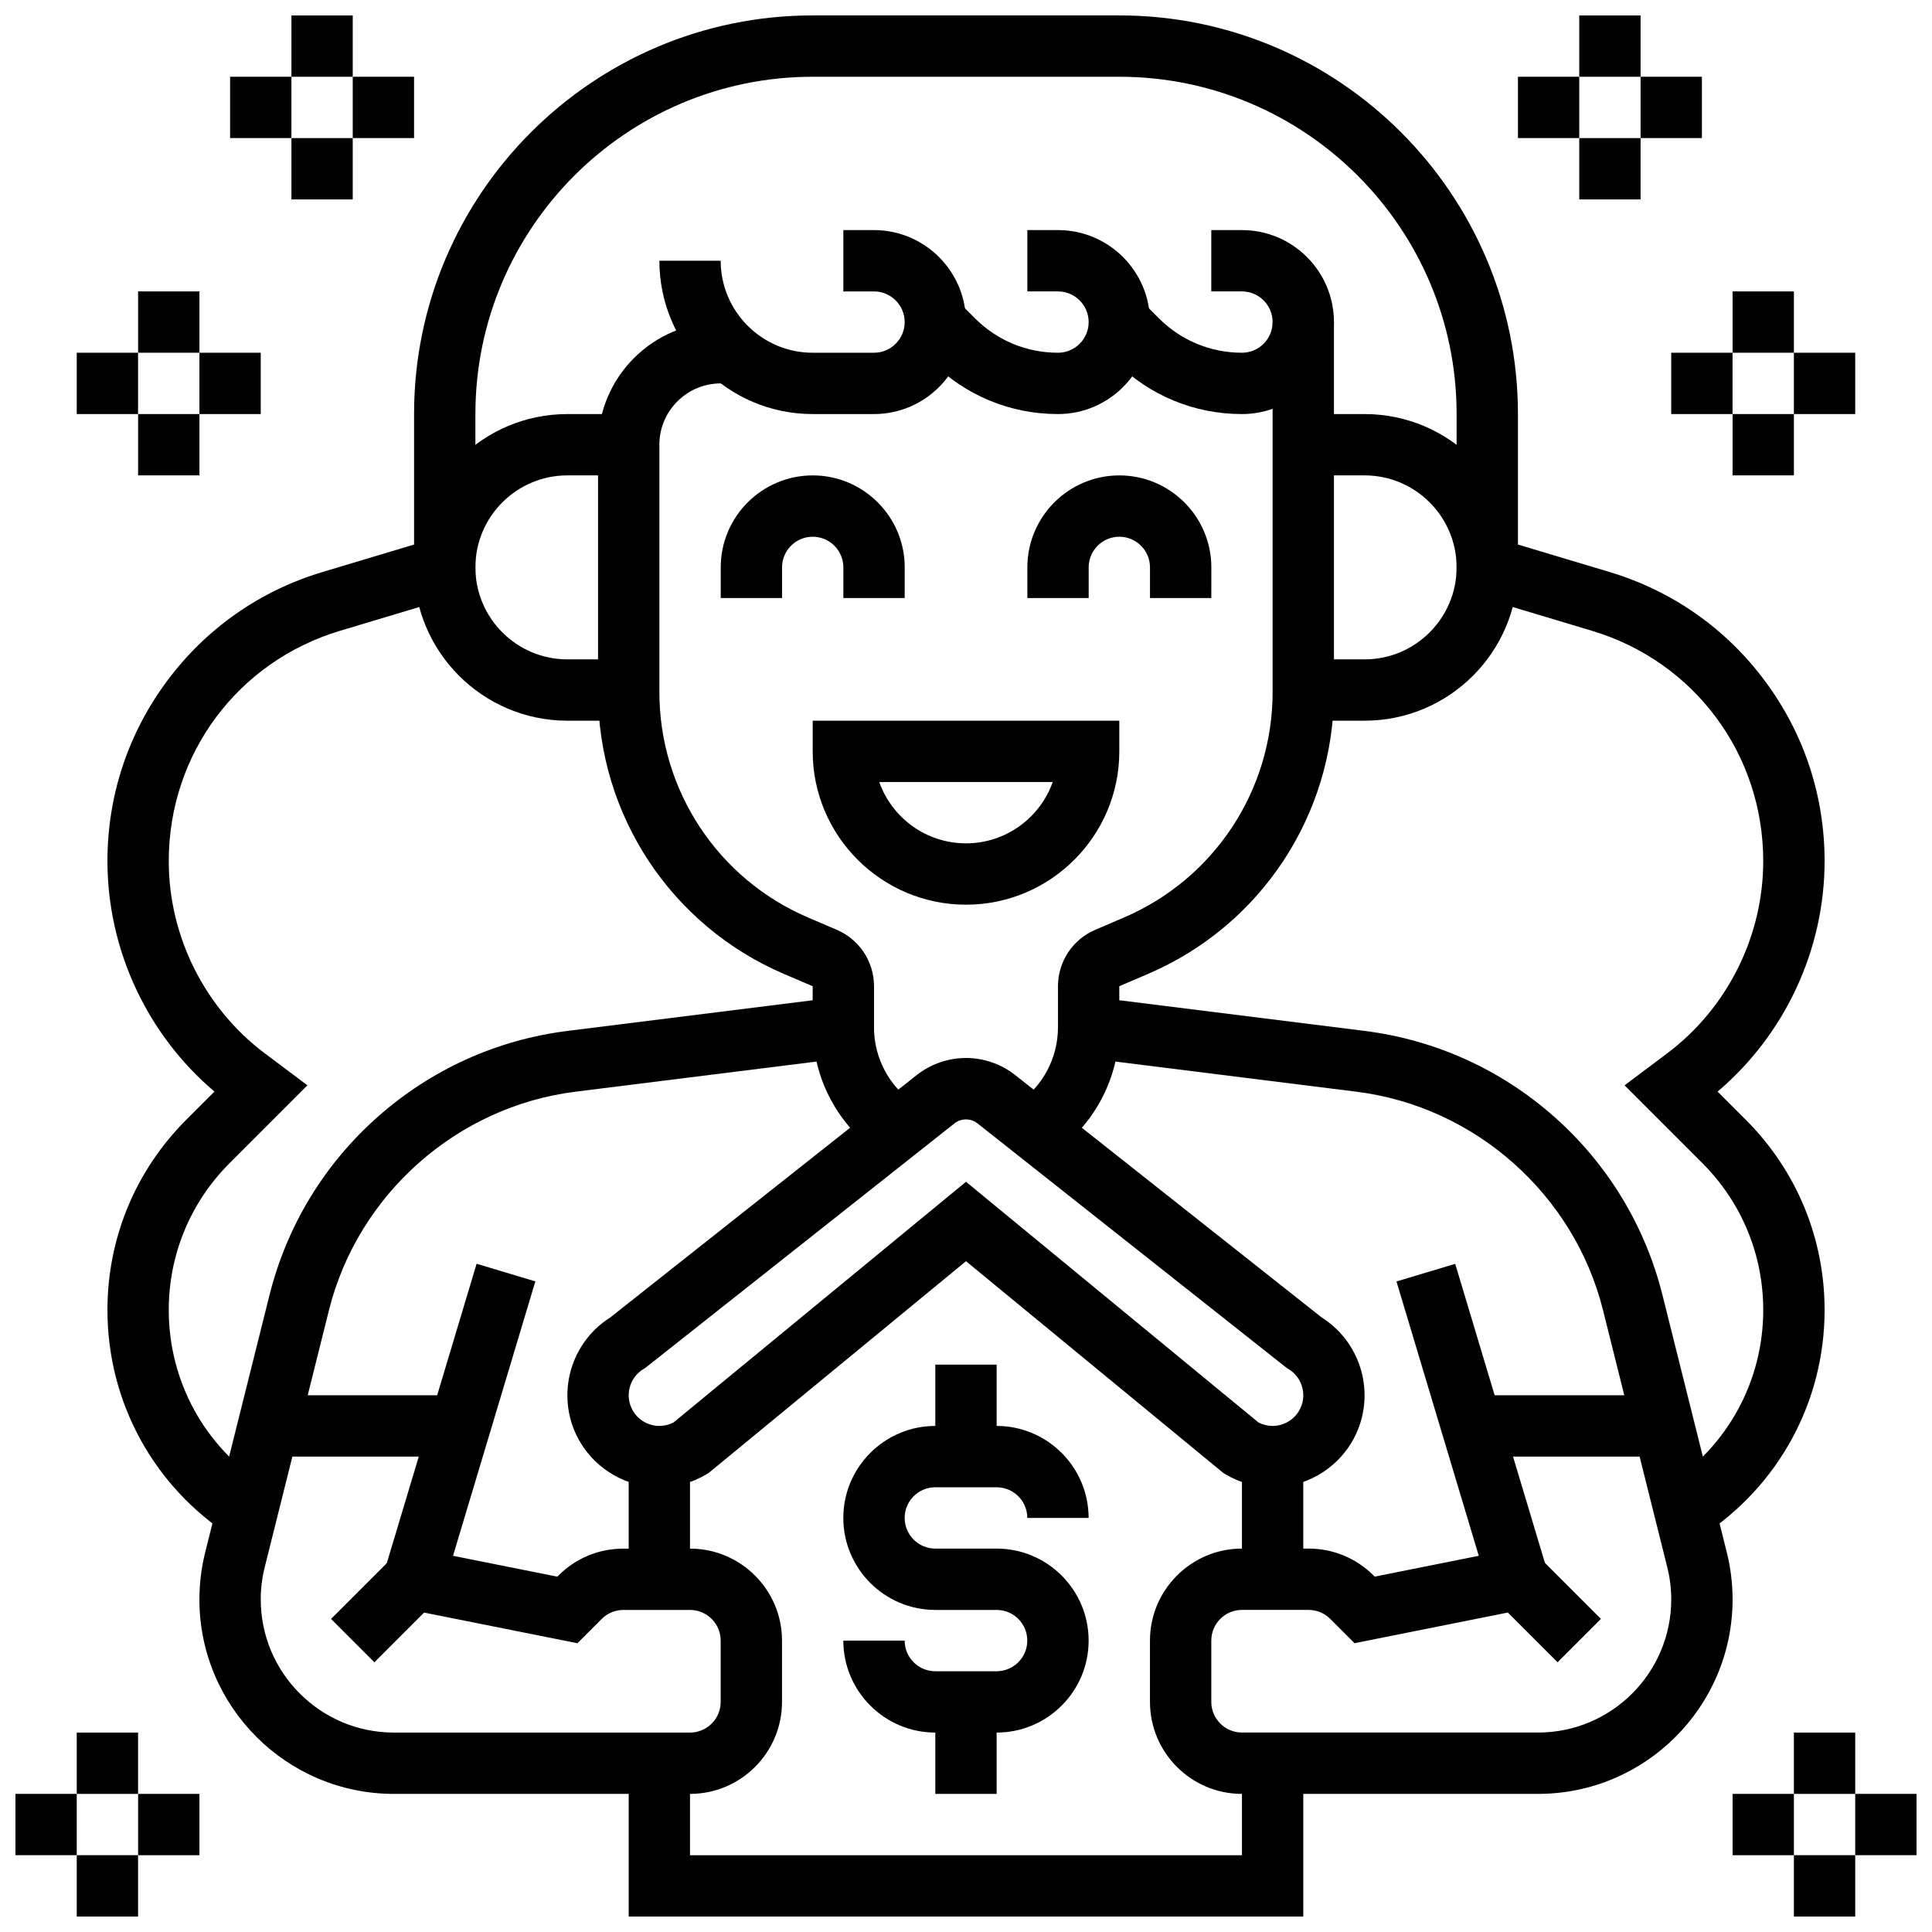
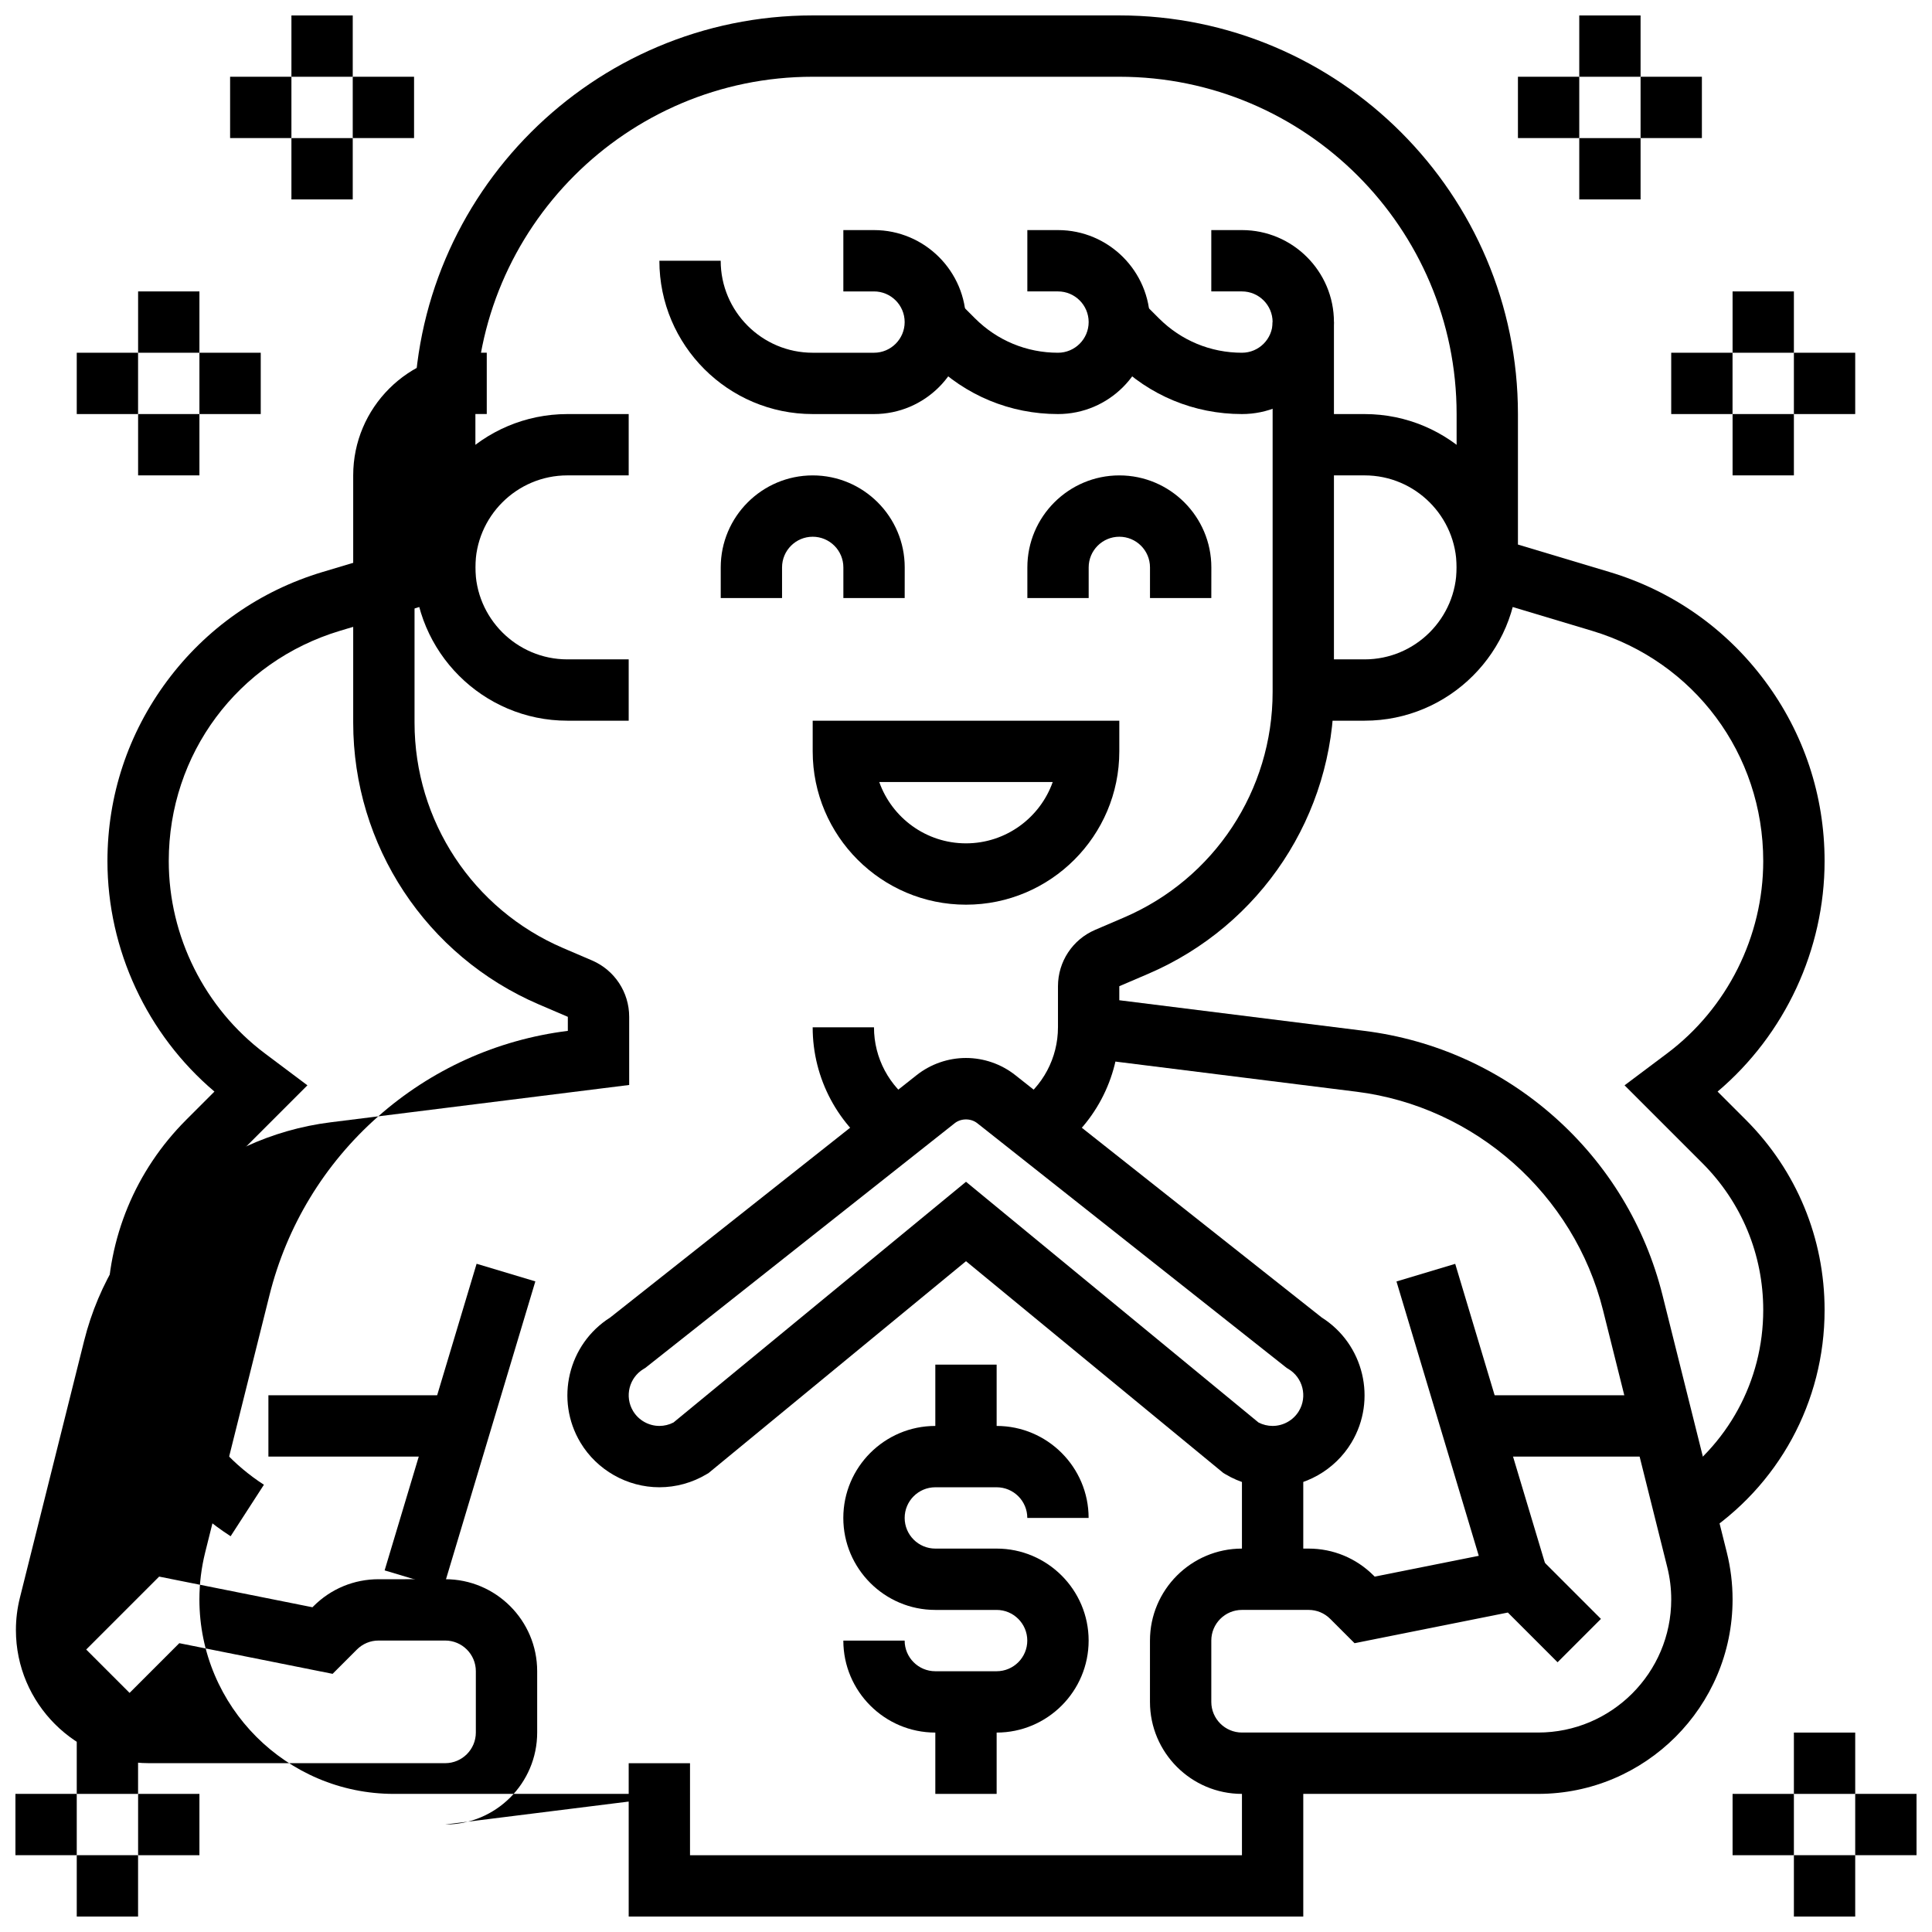
<svg xmlns="http://www.w3.org/2000/svg" width="800px" height="800px" version="1.1" viewBox="144 144 512 512">
  <defs>
    <clipPath id="h">
      <path d="m310 611h180v40.902h-180z" />
    </clipPath>
    <clipPath id="g">
      <path d="m172 148.09h456v403.91h-456z" />
    </clipPath>
    <clipPath id="f">
      <path d="m221 148.09h17v16.906h-17z" />
    </clipPath>
    <clipPath id="e">
      <path d="m164 635h17v16.902h-17z" />
    </clipPath>
    <clipPath id="d">
      <path d="m148.09 619h16.906v17h-16.906z" />
    </clipPath>
    <clipPath id="c">
      <path d="m562 148.09h17v16.906h-17z" />
    </clipPath>
    <clipPath id="b">
      <path d="m619 635h17v16.902h-17z" />
    </clipPath>
    <clipPath id="a">
      <path d="m635 619h16.902v17h-16.902z" />
    </clipPath>
  </defs>
  <path d="m400 383.75c-22.402 0-40.629-18.227-40.629-40.629v-8.125h81.258v8.125c0 22.402-18.227 40.629-40.629 40.629zm-22.988-32.504c3.356 9.461 12.391 16.25 22.984 16.25s19.633-6.793 22.984-16.25z" />
  <path d="m310.61 334.99h-16.25c-22.402 0-40.629-18.227-40.629-40.629 0-22.402 18.227-40.629 40.629-40.629h16.25v16.25h-16.25c-13.441 0-24.379 10.938-24.379 24.379 0 13.441 10.938 24.379 24.379 24.379h16.25z" />
  <path d="m505.64 334.99h-16.25v-16.25h16.25c13.441 0 24.379-10.938 24.379-24.379 0-13.441-10.938-24.379-24.379-24.379h-16.25v-16.25h16.25c22.402 0 40.629 18.227 40.629 40.629 0 22.402-18.227 40.629-40.629 40.629z" />
-   <path d="m326.86 619.4h-78.477c-28.418 0-51.539-23.117-51.539-51.535 0-4.211 0.52-8.414 1.539-12.5l17.027-68.113c4.594-18.371 14.512-34.719 28.684-47.277s31.594-20.438 50.387-22.785l64.883-8.109v-3.719l-7.633-3.269c-29.914-12.824-49.246-42.145-49.246-74.695v-65.539c0-17.922 14.582-32.504 32.504-32.504h2.891v16.25l-2.891 0.004c-8.961 0-16.25 7.293-16.25 16.25v65.539c0 26.039 15.465 49.496 39.398 59.75l7.633 3.269c5.984 2.566 9.852 8.43 9.852 14.938v18.066l-79.121 9.891c-31.395 3.922-57.641 27.184-65.316 57.875l-17.027 68.113c-0.703 2.805-1.059 5.684-1.059 8.566 0 19.453 15.828 35.285 35.285 35.285h78.477c4.481 0 8.125-3.644 8.125-8.125v-16.25c0-4.481-3.644-8.125-8.125-8.125h-17.648c-2.172 0-4.211 0.844-5.746 2.383l-6.441 6.441-40.629-8.125-13.176 13.176-11.492-11.492 19.328-19.328 40.629 8.125 0.289-0.289c4.606-4.606 10.727-7.141 17.238-7.141l17.648-0.004c13.441 0 24.379 10.938 24.379 24.379v16.25c0 13.441-10.938 24.375-24.379 24.375z" />
+   <path d="m326.86 619.4h-78.477c-28.418 0-51.539-23.117-51.539-51.535 0-4.211 0.52-8.414 1.539-12.5l17.027-68.113c4.594-18.371 14.512-34.719 28.684-47.277s31.594-20.438 50.387-22.785v-3.719l-7.633-3.269c-29.914-12.824-49.246-42.145-49.246-74.695v-65.539c0-17.922 14.582-32.504 32.504-32.504h2.891v16.25l-2.891 0.004c-8.961 0-16.25 7.293-16.25 16.25v65.539c0 26.039 15.465 49.496 39.398 59.75l7.633 3.269c5.984 2.566 9.852 8.43 9.852 14.938v18.066l-79.121 9.891c-31.395 3.922-57.641 27.184-65.316 57.875l-17.027 68.113c-0.703 2.805-1.059 5.684-1.059 8.566 0 19.453 15.828 35.285 35.285 35.285h78.477c4.481 0 8.125-3.644 8.125-8.125v-16.25c0-4.481-3.644-8.125-8.125-8.125h-17.648c-2.172 0-4.211 0.844-5.746 2.383l-6.441 6.441-40.629-8.125-13.176 13.176-11.492-11.492 19.328-19.328 40.629 8.125 0.289-0.289c4.606-4.606 10.727-7.141 17.238-7.141l17.648-0.004c13.441 0 24.379 10.938 24.379 24.379v16.25c0 13.441-10.938 24.375-24.379 24.375z" />
  <path d="m383.75 302.49h-16.25v-8.125c0-4.481-3.644-8.125-8.125-8.125-4.481 0-8.125 3.644-8.125 8.125v8.125h-16.25v-8.125c0-13.441 10.938-24.379 24.379-24.379s24.379 10.938 24.379 24.379z" />
  <path d="m465.01 302.49h-16.25v-8.125c0-4.481-3.644-8.125-8.125-8.125-4.481 0-8.125 3.644-8.125 8.125v8.125h-16.25v-8.125c0-13.441 10.938-24.379 24.379-24.379 13.441 0 24.379 10.938 24.379 24.379z" />
  <path d="m473.13 253.73c-12.652 0-24.543-4.926-33.488-13.871l-4.762-4.762 11.492-11.492 4.762 4.762c5.875 5.875 13.688 9.113 21.996 9.113 4.481 0 8.125-3.644 8.125-8.125s-3.644-8.125-8.125-8.125h-8.125v-16.254h8.125c13.441 0 24.379 10.938 24.379 24.379 0 13.438-10.938 24.375-24.379 24.375z" />
  <path d="m424.38 253.73c-12.652 0-24.543-4.926-33.488-13.871l-4.762-4.762 11.492-11.492 4.762 4.762c5.875 5.875 13.688 9.113 21.996 9.113 4.481 0 8.125-3.644 8.125-8.125s-3.644-8.125-8.125-8.125h-8.125v-16.254h8.125c13.441 0 24.379 10.938 24.379 24.379 0 13.438-10.938 24.375-24.379 24.375z" />
  <path d="m375.62 253.73h-16.25c-22.402 0-40.629-18.227-40.629-40.629h16.25c0 13.441 10.938 24.379 24.379 24.379h16.25c4.481 0 8.125-3.644 8.125-8.125s-3.644-8.125-8.125-8.125h-8.125v-16.254h8.125c13.441 0 24.379 10.938 24.379 24.379 0 13.438-10.938 24.375-24.379 24.375z" />
  <path d="m408.12 603.15h-16.25c-13.441 0-24.379-10.938-24.379-24.379h16.25c0 4.481 3.644 8.125 8.125 8.125h16.25c4.481 0 8.125-3.644 8.125-8.125s-3.644-8.125-8.125-8.125h-16.25c-13.441 0-24.379-10.938-24.379-24.379s10.938-24.379 24.379-24.379h16.25c13.441 0 24.379 10.938 24.379 24.379h-16.25c0-4.481-3.644-8.125-8.125-8.125h-16.25c-4.481 0-8.125 3.644-8.125 8.125s3.644 8.125 8.125 8.125h16.25c13.441 0 24.379 10.938 24.379 24.379 0 13.441-10.938 24.379-24.379 24.379z" />
  <path d="m391.87 595.02h16.25v24.379h-16.25z" />
  <path d="m391.87 505.64h16.25v24.379h-16.25z" />
-   <path d="m310.61 530.02h16.25v32.504h-16.25z" />
  <g clip-path="url(#h)">
    <path d="m489.38 651.9h-178.77v-40.629h16.25v24.379h146.27v-24.379h16.25z" />
  </g>
  <path d="m473.13 530.02h16.25v32.504h-16.25z" />
  <path d="m481.25 538.14c-4.41 0-8.746-1.203-12.535-3.477l-0.52-0.312-68.195-56.121-68.203 56.125-0.52 0.312c-3.789 2.273-8.125 3.473-12.535 3.473-8.516 0-16.527-4.535-20.91-11.832-6.816-11.363-3.273-26.105 7.867-33.148l81.219-64.238c3.707-2.93 8.348-4.547 13.074-4.547 4.723 0 9.367 1.613 13.074 4.547l81.219 64.238c11.141 7.043 14.688 21.781 7.871 33.141-4.375 7.305-12.387 11.84-20.906 11.84zm-3.738-17.168c1.156 0.598 2.438 0.914 3.738 0.914 2.844 0 5.516-1.512 6.977-3.949 2.305-3.84 1.055-8.844-2.789-11.148l-0.449-0.27-0.41-0.324-81.59-64.531c-1.695-1.34-4.289-1.34-5.984 0l-82 64.855-0.449 0.27c-3.84 2.305-5.094 7.305-2.785 11.152 1.461 2.434 4.133 3.945 6.977 3.945 1.301 0 2.582-0.316 3.738-0.914l77.516-63.789z" />
  <path d="m245.93 560.17 24.375-81.258 15.566 4.668-24.375 81.258z" />
  <path d="m215.13 513.76h50.789v16.25h-50.789z" />
  <path d="m551.61 619.4h-78.477c-13.441 0-24.379-10.938-24.379-24.379v-16.25c0-13.441 10.938-24.379 24.379-24.379h17.648c6.512 0 12.633 2.535 17.238 7.141l0.289 0.289 40.629-8.125 19.328 19.328-11.492 11.492-13.176-13.176-40.629 8.125-6.441-6.441c-1.535-1.535-3.574-2.383-5.746-2.383h-17.648c-4.481 0-8.125 3.644-8.125 8.125v16.25c0 4.481 3.644 8.125 8.125 8.125h78.477c19.457 0.008 35.285-15.824 35.285-35.277 0-2.883-0.355-5.762-1.055-8.559l-17.027-68.113c-7.676-30.695-33.922-53.953-65.316-57.875l-79.121-9.891v-18.066c0-6.512 3.867-12.375 9.852-14.938l7.633-3.273c23.934-10.258 39.398-33.711 39.398-59.754v-98.043h16.25v98.043c0 32.551-19.332 61.867-49.25 74.691l-7.633 3.269v3.719l64.887 8.109c18.789 2.348 36.211 10.227 50.387 22.785 14.172 12.559 24.09 28.906 28.684 47.277l17.027 68.113c1.023 4.086 1.539 8.289 1.539 12.5 0 28.422-23.121 51.539-51.539 51.539z" />
  <path d="m514.08 483.6 15.566-4.668 24.375 81.258-15.566 4.668z" />
  <path d="m534.08 513.76h50.789v16.25h-50.789z" />
  <path d="m377.37 450c-11.273-7.57-18.004-20.184-18.004-33.75h16.25c0 8.141 4.043 15.711 10.812 20.258z" />
  <path d="m422.72 449.94-9.098-13.465c6.731-4.551 10.75-12.113 10.75-20.223h16.25c0.004 13.52-6.691 26.109-17.902 33.688z" />
  <g clip-path="url(#g)">
    <path d="m594.88 551.12-8.824-13.648c15.793-10.211 25.219-27.516 25.219-46.289 0-14.711-5.731-28.543-16.133-38.945l-20.617-20.617 11.258-8.445c15.961-11.973 25.492-31.031 25.492-50.98 0-28.359-18.25-52.891-45.414-61.039l-35.844-10.754v-46.676c0-49.285-40.098-89.387-89.387-89.387h-81.258c-49.285 0-89.387 40.098-89.387 89.387v46.676l-35.848 10.754c-27.164 8.148-45.414 32.68-45.414 61.039 0 19.953 9.531 39.008 25.488 50.98l11.258 8.445-20.617 20.617c-10.398 10.398-16.129 24.23-16.129 38.945 0 18.773 9.426 36.082 25.219 46.289l-8.824 13.648c-20.441-13.219-32.645-35.625-32.645-59.938 0-19.055 7.422-36.965 20.891-50.438l7.465-7.465c-17.836-15.102-28.355-37.602-28.355-61.086 0-17.328 5.469-33.836 15.812-47.742 10.344-13.902 24.586-23.883 41.184-28.863l24.262-7.277v-34.586c0-58.25 47.391-105.64 105.64-105.64h81.258c58.25 0 105.64 47.387 105.64 105.64v34.586l24.266 7.277c16.598 4.981 30.84 14.961 41.184 28.863 10.348 13.902 15.816 30.41 15.816 47.742 0 23.484-10.52 45.984-28.355 61.086l7.465 7.465c13.469 13.473 20.891 31.383 20.891 50.438 0 24.312-12.207 46.719-32.648 59.938z" />
  </g>
  <g clip-path="url(#f)">
    <path d="m221.23 148.09h16.25v16.25h-16.25z" />
  </g>
  <path d="m221.23 180.6h16.25v16.25h-16.25z" />
  <path d="m204.98 164.34h16.25v16.25h-16.25z" />
  <path d="m237.48 164.34h16.25v16.25h-16.25z" />
  <path d="m180.6 221.23h16.25v16.25h-16.25z" />
  <path d="m180.6 253.73h16.25v16.25h-16.25z" />
  <path d="m164.34 237.48h16.25v16.25h-16.25z" />
  <path d="m196.85 237.48h16.25v16.25h-16.25z" />
  <path d="m164.34 603.15h16.25v16.25h-16.25z" />
  <g clip-path="url(#e)">
    <path d="m164.34 635.65h16.25v16.25h-16.25z" />
  </g>
  <g clip-path="url(#d)">
    <path d="m148.09 619.4h16.25v16.25h-16.25z" />
  </g>
  <path d="m180.6 619.4h16.25v16.25h-16.25z" />
  <g clip-path="url(#c)">
    <path d="m562.52 148.09h16.25v16.25h-16.25z" />
  </g>
  <path d="m562.52 180.6h16.25v16.25h-16.25z" />
  <path d="m578.77 164.34h16.25v16.25h-16.25z" />
  <path d="m546.27 164.34h16.25v16.25h-16.25z" />
  <path d="m603.15 221.23h16.25v16.25h-16.25z" />
  <path d="m603.15 253.73h16.25v16.25h-16.25z" />
  <path d="m619.4 237.48h16.25v16.25h-16.25z" />
  <path d="m586.89 237.48h16.25v16.25h-16.25z" />
  <path d="m619.4 603.15h16.25v16.25h-16.25z" />
  <g clip-path="url(#b)">
    <path d="m619.4 635.65h16.25v16.25h-16.25z" />
  </g>
  <g clip-path="url(#a)">
    <path d="m635.65 619.4h16.25v16.25h-16.25z" />
  </g>
  <path d="m603.15 619.4h16.25v16.25h-16.25z" />
</svg>